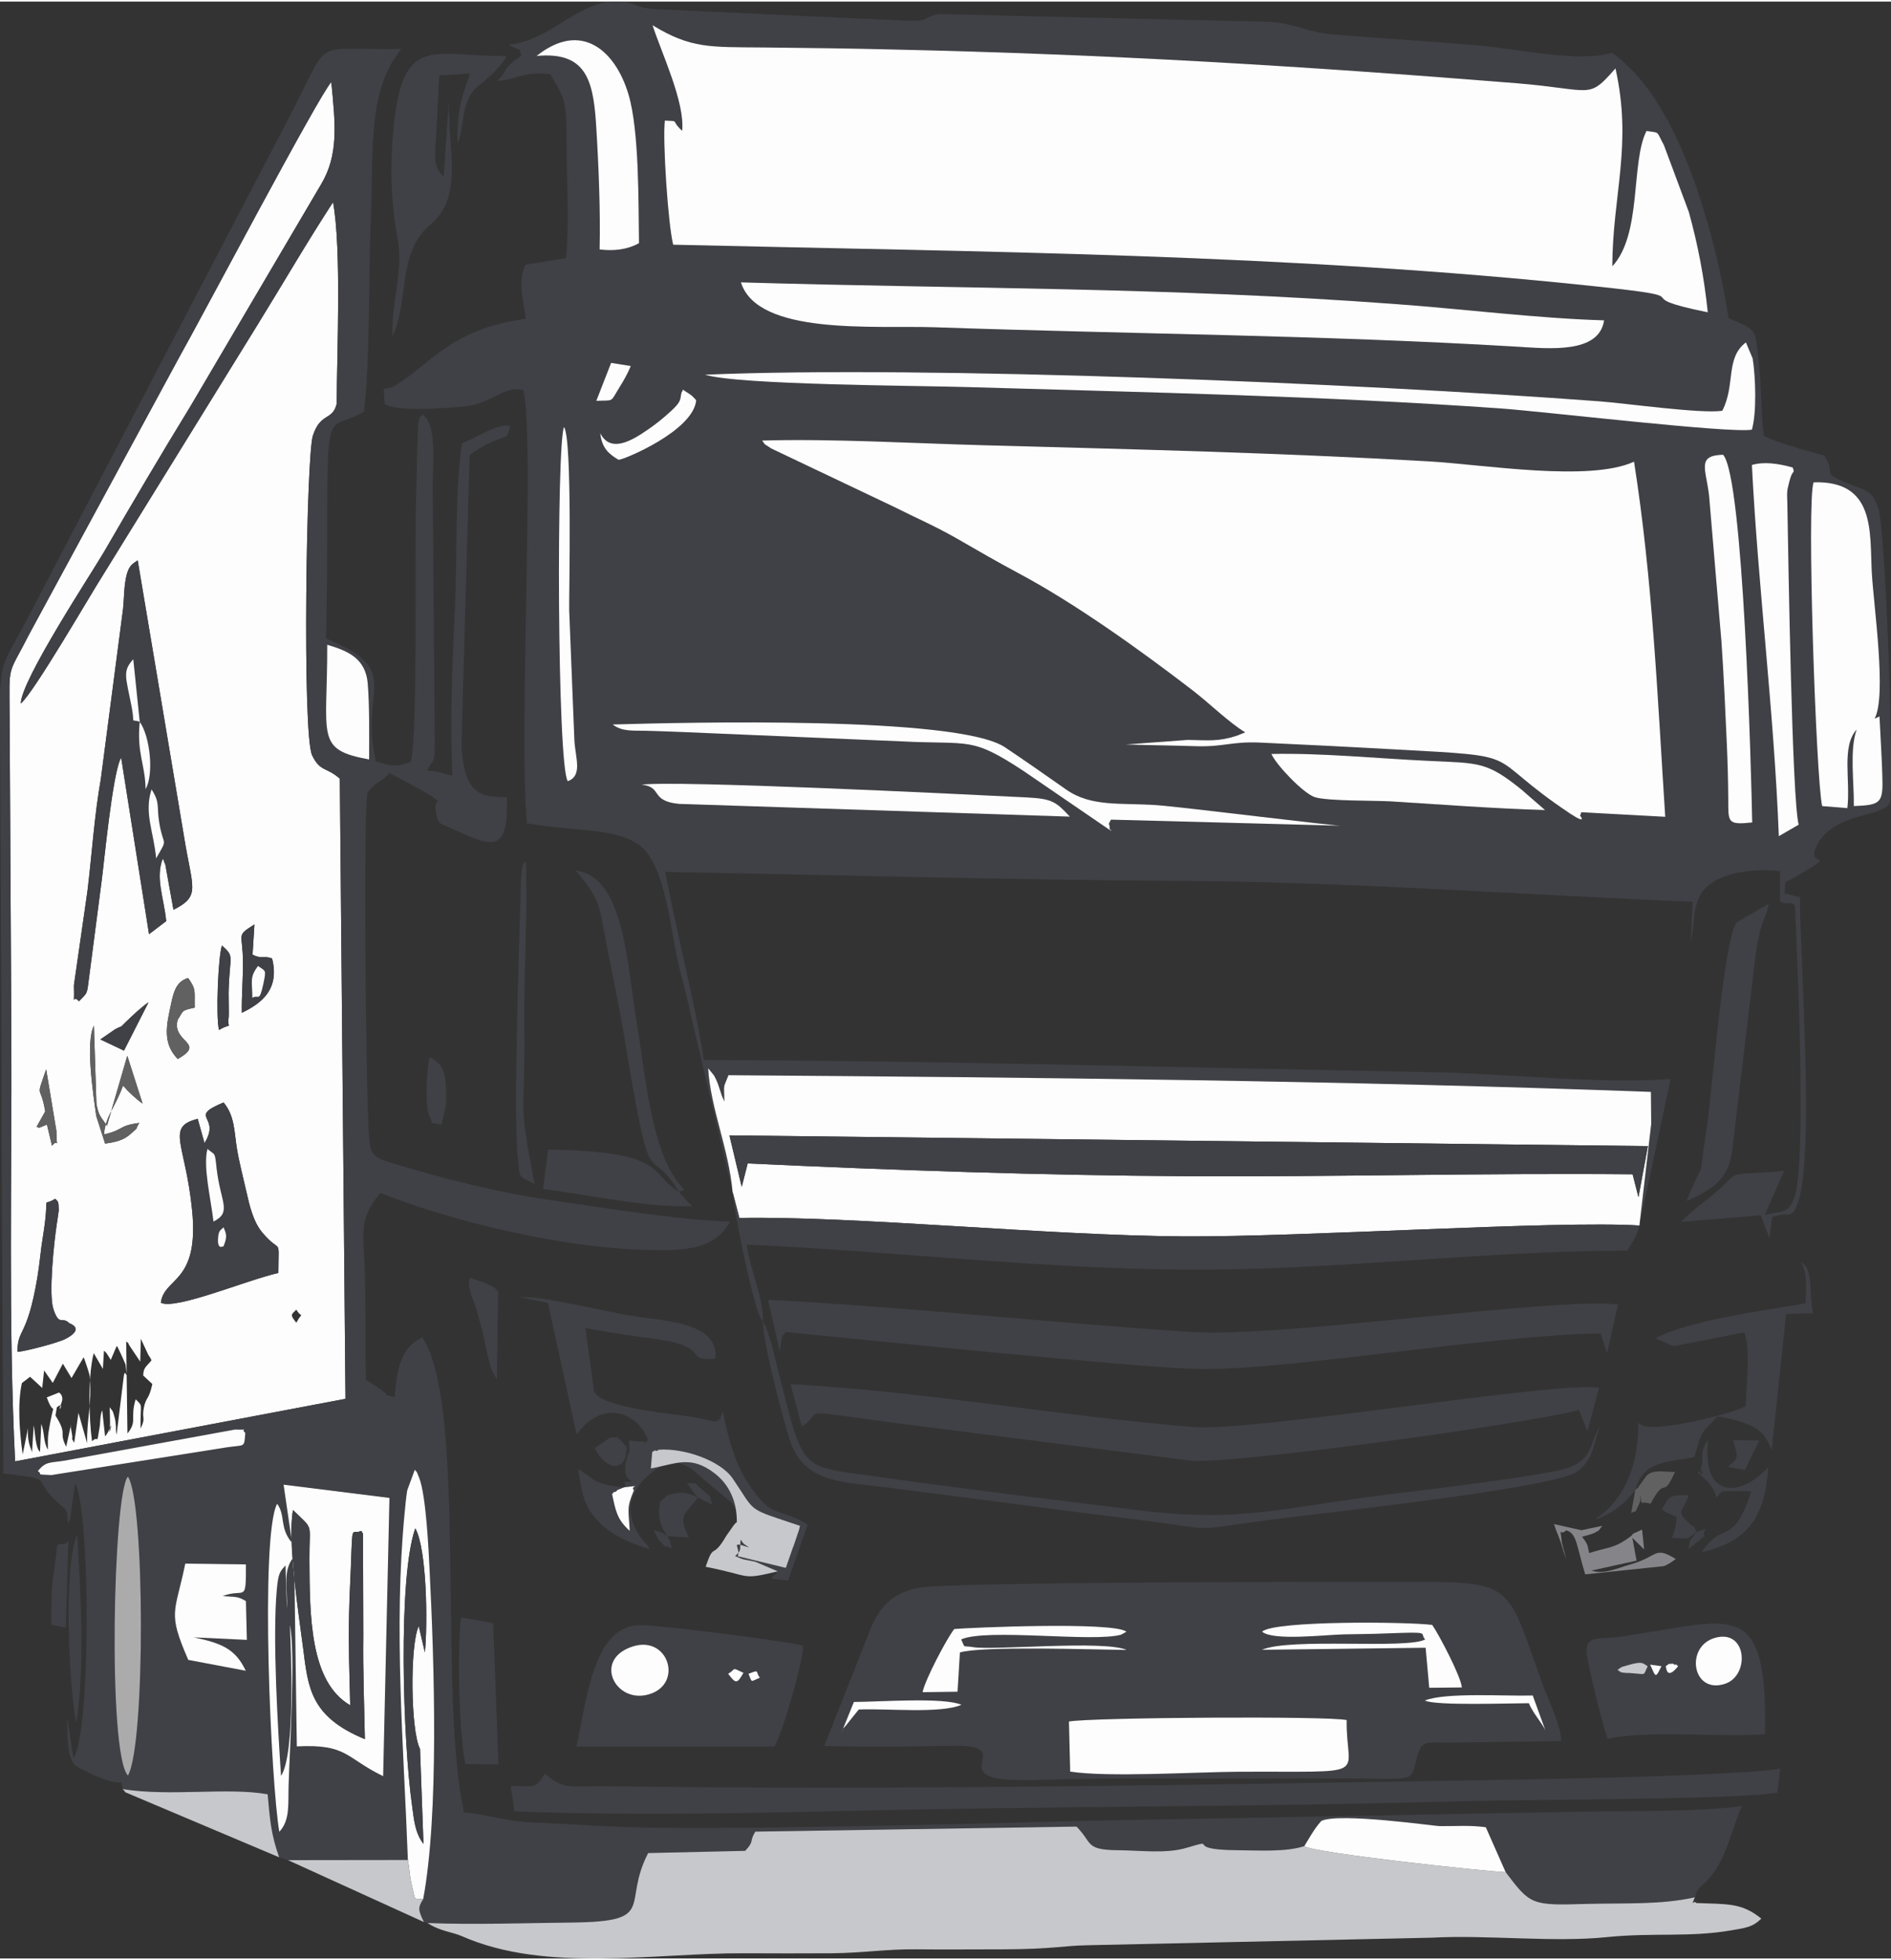
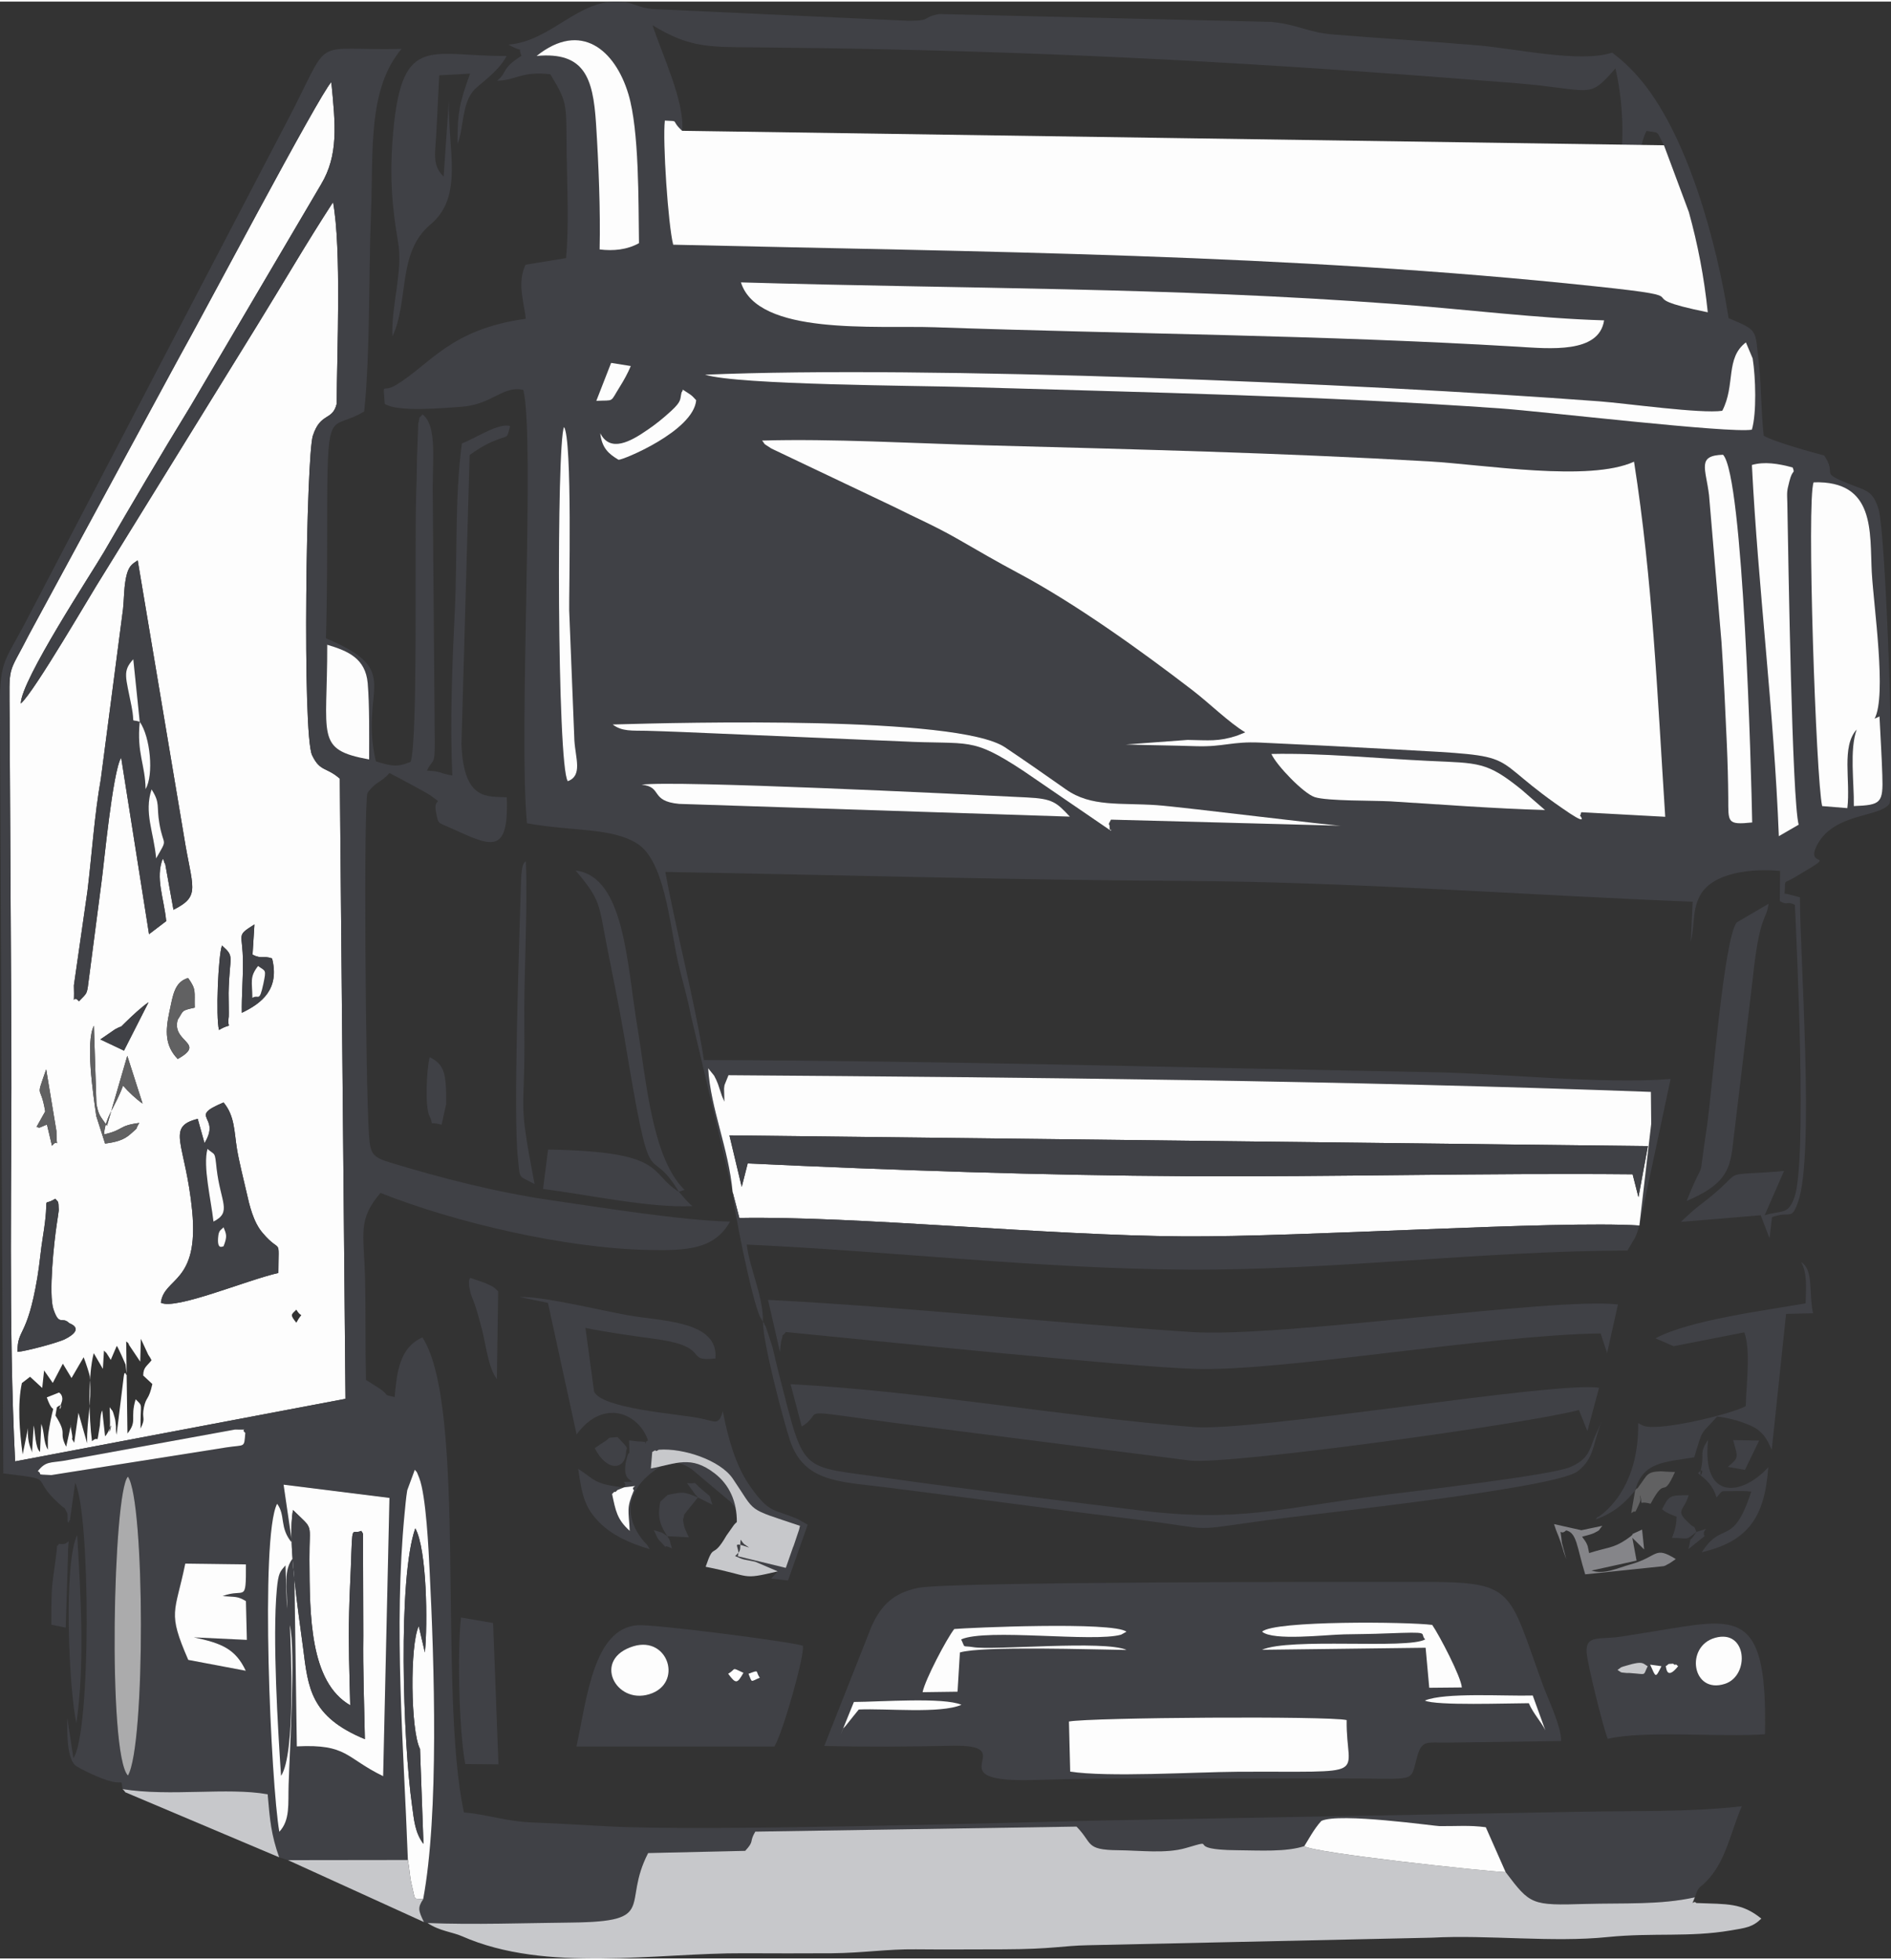
<svg xmlns="http://www.w3.org/2000/svg" xml:space="preserve" width="494px" height="512px" version="1.1" style="shape-rendering:geometricPrecision; text-rendering:geometricPrecision; image-rendering:optimizeQuality; fill-rule:evenodd; clip-rule:evenodd" viewBox="0 0 12003 12420">
  <rect x="0" y="0" width="12003" height="12420" fill="#333333" stroke="none" />
  <defs>
    <style type="text/css">
   
    .fil0 {fill:#404146}
    .fil5 {fill:#616162}
    .fil4 {fill:#858589}
    .fil3 {fill:#ABABAC}
    .fil2 {fill:#C7C8CB}
    .fil1 {fill:#FDFDFD}
   
  </style>
  </defs>
  <g id="Слой_x0020_1">
    <path class="fil0" d="M4072 4970c218,-28 1969,57 2446,81 166,8 188,32 273,122l-2481 -81c-187,-18 -102,-108 -238,-122zm3998 -195c316,-7 678,29 998,44 321,15 368,4 588,181l151 131c-322,-9 -658,-35 -981,-55 -104,-6 -402,-1 -481,-27 -71,-23 -243,-202 -275,-274zm-4490 -2075c54,74 31,1069 33,1164l33 826c7,113 53,223 -42,258 -68,-93 -72,-2146 -24,-2248zm309 1888c453,-13 2187,-56 2489,144 136,91 248,170 388,268 160,113 344,84 577,100 176,13 1151,136 1182,131l-1473 -39c-23,39 -9,25 -9,42 0,52 18,2 9,29l-557 -381c-335,-220 -333,-164 -777,-187l-1385 -59c-78,-3 -155,-6 -232,-8 -86,-2 -153,6 -212,-40zm7623 -1537c393,-12 356,315 369,570 12,218 96,784 18,930l31 -14c6,125 14,246 18,373 6,178 -8,189 -181,196 2,-157 -28,-355 18,-486 -98,109 -38,321 -59,499l-160 -13c-39,-169 -100,-1949 -54,-2055zm-575 -175c129,137 179,2008 185,2334 -162,17 -151,-2 -152,-154 -1,-115 -4,-228 -9,-342 -10,-217 -19,-432 -34,-649l-79 -932c-21,-172 -78,-252 89,-257zm480 2348l-126 73c-31,-798 -132,-1580 -171,-2356 78,-23 169,-9 259,16 16,46 0,4 -21,88 -17,67 -15,64 -13,138 7,391 30,1881 72,2041zm-6580 -2438c444,-13 967,18 1416,30 957,26 1857,47 2815,102 360,21 1019,132 1304,2 118,753 148,1478 198,2254l-532 -29c-2,3 -4,6 -4,11 -1,5 -5,10 -5,10 0,0 51,62 -62,-12 -579,-386 -240,-360 -1117,-408 -285,-16 -566,-30 -851,-43 -183,-8 -230,28 -405,23 -146,-5 -299,-6 -448,-11l392 -29c137,2 194,12 314,-27l52 -21c-101,-60 -231,-188 -337,-269 -323,-248 -738,-547 -1104,-742 -135,-72 -250,-139 -389,-219 -146,-83 -258,-130 -403,-203l-774 -368c-68,-44 -31,-18 -60,-51zm-504 -324c47,32 52,29 86,68 -17,196 -469,382 -493,378 -62,-37 -106,-74 -116,-169 63,125 192,54 300,-21 49,-33 99,-73 149,-119 71,-65 56,-75 67,-118 1,-4 10,-12 7,-19zm142 -94c1403,-59 4132,53 5677,169 172,13 645,80 780,60 85,-164 18,-334 150,-434l43 102c19,119 26,346 -5,452 -139,25 -1337,-117 -1598,-135 -1141,-80 -2227,-101 -3367,-135 -314,-10 -1470,-13 -1680,-79zm-690 166l94 -241 125 20c-20,47 -43,89 -70,132 -65,104 -31,83 -149,89zm6397 -511c-32,212 -343,180 -556,167 -1242,-74 -2454,-80 -3691,-123 -381,-13 -1125,55 -1232,-285 1430,42 2702,30 4146,137 431,31 912,92 1333,104zm-6126 -490c-74,42 -163,51 -250,40 6,-245 -7,-555 -23,-802 -19,-287 -73,-454 -377,-426 281,-225 499,-38 583,243 69,231 63,683 67,945zm274 -713c18,-182 -130,-491 -188,-670 244,149 365,138 701,141 275,3 550,6 825,13 1382,31 2588,104 3957,214 490,40 452,108 629,-94 109,486 -18,799 -20,1256 190,-204 116,-660 217,-859 88,14 59,-5 111,91l158 424c56,202 97,412 120,636 -559,-113 23,-87 -716,-165 -1942,-207 -3900,-218 -5851,-264 -32,-123 -68,-659 -53,-788 100,6 31,-7 110,65zm320 6734c-25,-275 -140,-530 -155,-784l38 47c10,18 16,32 24,52l25 75c2,6 6,15 8,19 2,5 5,13 8,19 0,0 -2,-81 -2,-82 1,-8 1,-15 3,-24l25 -62c1938,14 3910,34 5855,106l2 203 -75 645 198 -930c-425,35 -1062,-35 -1513,-43 -1529,-28 -3120,-73 -4623,-77 -56,-366 -171,-793 -245,-1194 1096,19 2197,51 3290,57 1073,6 2163,90 3231,132l-12 254c27,-113 8,-190 55,-286 77,-157 340,-180 512,-163l-2 191c55,32 40,-4 96,24 11,253 79,1636 -4,1859 -41,110 -75,77 -188,111l123 -281c-462,40 -202,-33 -541,222 -25,20 -16,12 -41,34 -25,22 -52,48 -73,67l507 -42 56 146 16 -134c119,-43 121,26 165,-96 106,-296 11,-1579 12,-1934l-76 -20c-2,0 -10,-2 -11,-2 -2,-1 -8,0 -11,-2 10,-99 -15,-55 65,-103 312,-184 48,-39 147,-214 111,-196 397,-167 454,-253 34,-51 -21,-1720 -70,-1873 -37,-115 -76,-113 -184,-156 -200,-80 -73,-52 -160,-181 -67,-18 -318,-86 -384,-126 -17,-148 -14,-304 -30,-451 -26,-229 -1,-213 -193,-295 -73,-468 -260,-1177 -577,-1535 -55,-62 -107,-109 -162,-150 -204,67 -612,-26 -850,-46 -307,-26 -609,-44 -918,-69 -165,-13 -226,-64 -395,-80l-2108 -50c-116,21 -42,43 -195,43l-1628 -75c-93,-10 -112,-39 -196,-46 -271,-23 -441,251 -716,272 118,65 52,-5 83,71 -135,86 -84,102 -155,158 119,-1 152,-62 338,-41 117,192 99,189 104,514 3,203 15,455 -4,653l-257 42c-57,116 -6,253 1,343 -481,67 -604,288 -824,421 -91,55 -80,-33 -71,119 83,54 365,27 483,19 200,-13 267,-138 397,-107 75,317 -32,2182 23,2750 293,53 533,26 698,128 173,106 207,502 257,736 28,128 61,228 85,354l265 1121z" />
    <path class="fil1" d="M553 9150l-55 -193 -27 190c-27,-48 -3,0 -16,-66 -27,-142 22,87 -6,-41l-29 132c-51,-101 13,-69 -68,-198l9 -52c61,-49 -8,66 29,-28 18,-46 -13,-64 -15,-66l-78 31c54,153 51,-33 10,228 -4,22 -3,80 -3,104 -30,-50 -20,-108 -42,-164l-8 178c-31,-27 -31,-133 -40,-168l-11 172c-1,-20 -32,-56 -25,-155l-34 167c-20,-144 -34,-321 -5,-453l52 -40 77 71 12 -111 55 79 64 -122 55 91 77 -132c15,38 38,110 39,122 14,188 -20,262 -17,424zm187 -54c-7,-32 -2,-46 -5,-63 -2,-16 -2,-28 -7,-45 -17,-59 -9,-33 -32,-67 0,12 4,106 2,116 -18,118 31,-78 -11,40 -2,5 -8,11 -9,15 -2,4 -7,9 -11,14l-18 -164c-13,19 -14,93 -15,95 -25,144 -1,55 -50,100 -20,-148 -26,-418 11,-559l58 100 7 -116c38,40 -3,-11 32,41 3,5 8,13 11,18l38 -89c7,4 56,118 56,118 20,160 -2,-5 -12,80l-45 366zm169 -376l58 54c-23,105 -38,77 -53,146 -17,80 15,62 -22,137 -2,-166 19,-137 -31,-186 -37,122 13,136 -52,217l-8 -584c9,7 15,9 18,22l71 106 4 -145 47 101c3,5 8,13 11,17 2,4 7,12 10,18 -31,40 -52,44 -53,97zm972 -418c39,66 45,-1 0,83 -41,-51 -34,-50 0,-83zm-1770 268c-1,-151 61,-85 126,-471 15,-89 21,-174 35,-258 49,-301 -16,-183 79,-243 18,24 20,6 22,73 0,4 -11,77 -12,83 -19,123 -53,452 -22,545 38,112 52,42 101,89 2,2 105,34 -27,101 -45,23 -252,78 -302,81zm1187 -1325c109,-176 -113,-160 121,-258 72,86 67,186 85,294 13,80 40,186 61,277 18,81 43,189 102,257 120,142 101,12 100,254 -203,46 -654,237 -746,189 21,-164 243,-120 199,-581 -42,-432 -171,-534 35,-586l43 154zm-968 17l-32 -135c-59,24 -41,22 -66,15l55 -98c-30,-183 -63,-67 6,-267l65 391c1,143 19,35 -28,94zm575 -268c-40,-28 -90,-74 -124,-114 -48,133 -112,196 -121,310 129,-29 87,-55 224,-73 -34,55 6,15 -54,69 -47,43 -100,53 -163,62l-56 -175c-20,-141 -69,-469 -15,-573l16 495c14,78 26,79 67,140l129 -444 97 303zm485 -467c-21,-86 -5,-471 19,-536 84,75 47,58 42,301 0,18 2,145 1,149 -13,98 35,30 -62,86zm-660 -4c66,-36 11,8 71,-49 33,-32 97,-93 142,-123l-156 307 -150 -71 93 -64zm398 188c-81,-84 -79,-176 -53,-298 23,-108 32,-190 119,-216 54,76 39,83 42,188 -90,20 -69,18 -108,77 -41,144 185,146 0,249zm407 -293c-2,-106 8,-213 7,-320 0,-191 -48,-164 73,-241l-12 192c60,30 69,4 124,24 49,195 -65,284 -192,345zm-1034 -73c-47,-56 -27,67 -32,-101l86 -598c29,-239 44,-481 85,-712l141 -1079c6,-57 6,-125 15,-177 16,-102 46,-108 78,-132l293 1747c53,335 111,382 -66,471l-52 -289c-1,-4 -6,-8 -8,-18 -1,-9 -5,-12 -8,-17 -48,122 7,246 22,396l-109 83 -177 -1121c-55,92 -110,686 -125,792l-78 599c-15,116 -8,97 -65,156zm-405 2920l2097 -397 -36 -3936c-86,-76 -125,-42 -176,-149 -63,-132 -37,-1901 5,-2028 49,-150 124,-92 151,-202 2,-331 31,-985 -23,-1280 -171,263 -319,519 -484,786l-982 1590c-60,92 -432,736 -516,806 1,-147 449,-827 528,-962 179,-309 358,-613 551,-928l827 -1405c111,-186 92,-376 65,-649 -74,74 -831,1509 -962,1740l-955 1763c-140,276 -127,174 -125,530l11 2019c4,874 -20,1838 24,2702z" />
    <path class="fil0" d="M812 11259c-130,-137 -94,-1800 0,-1897 108,154 112,1707 0,1897zm383 -734c-134,-308 -84,-294 -19,-611l385 5c1,254 -6,147 -148,201 82,7 93,-1 148,32l6 246 -337 -16c178,37 265,74 330,212l-365 -69zm564 -991c56,76 12,150 95,249l-54 -370 672 84 -40 1766c-241,-117 -226,-205 -548,-189l-17 -1205c-76,89 -40,193 -46,330l-9 -274c-34,40 -45,45 -55,154 -28,307 7,886 27,1182 93,-142 62,-809 56,-957 37,166 -1,787 -8,1013 -4,121 11,224 -59,299 -53,-298 -124,-1872 -14,-2082zm-1519 -207c50,-63 78,-52 166,-66l1086 -198c108,3 27,-9 65,21 -8,98 1,74 -118,92l-1113 176c-113,-5 -48,-2 -86,-25zm2103 -4517c-346,-63 -264,-142 -266,-728 131,39 243,86 257,244 12,143 9,337 9,484zm-2247 4455c-44,-864 -20,-1828 -24,-2702l-11 -2019c-2,-356 -15,-254 125,-530l955 -1763c131,-231 888,-1666 962,-1740 27,273 46,463 -65,649l-827 1405c-193,315 -372,619 -551,928 -79,135 -527,815 -528,962 84,-70 456,-714 516,-806l982 -1590c165,-267 313,-523 484,-786 54,295 25,949 23,1280 -27,110 -102,52 -151,202 -42,127 -68,1896 -5,2028 51,107 90,73 176,149l36 3936 -2097 397zm682 2080c304,49 664,-13 921,33 14,162 22,256 73,400l56 18 761 -1c-27,-727 -91,-1469 -21,-2199 5,-49 9,-101 17,-148l48 -130c16,24 4,-9 28,52 44,112 60,465 66,588 30,591 60,1548 -41,2086 -36,54 -30,73 5,145l23 6c296,12 616,0 915,-3 549,-6 315,-112 485,-441l616 -14c61,-66 23,-52 64,-122l2039 -32c105,106 52,148 266,150 137,1 301,23 428,-14 228,-67 -31,11 326,14 145,1 309,12 426,-26 24,-37 59,-106 108,-160 114,-54 721,33 751,33 104,1 190,-7 293,7l126 285c157,208 164,212 506,202 248,-7 472,7 695,-42 28,-85 27,-47 91,-121 109,-124 140,-303 207,-457 -330,38 -706,28 -1042,35l-3059 56c-651,16 -2467,68 -3084,37 -162,-8 -320,-19 -486,-25 -171,-6 -295,-52 -440,-64 -166,-761 22,-2579 -264,-3015 -144,66 -161,214 -176,379 -85,-19 -24,-6 -98,-56l-84 -53c-5,-220 -1,-441 -6,-660 -8,-270 -47,-357 98,-527 472,188 1175,352 1699,362 244,5 420,-2 520,-180 -303,-6 -828,-91 -1133,-135 -362,-53 -706,-143 -1022,-239 -114,-35 -129,-54 -137,-178 -22,-330 -35,-2116 -9,-2169 54,-75 85,-63 139,-126 23,11 236,125 254,138 104,75 20,6 42,113 15,76 11,61 88,96 258,116 374,184 361,-193 -123,-7 -273,25 -288,-336l52 -1836c38,-28 87,-60 139,-83 116,-51 93,-10 118,-101 -73,-23 -228,82 -306,110 -46,341 -28,709 -45,1062 -17,348 -31,708 -16,1046 -94,-17 -62,-26 -161,-31 44,-92 53,-8 49,-264l-12 -1481c-4,-215 31,-444 -65,-516 -36,44 -8,-13 -27,57l-8 217c-1,89 -3,175 -6,265 -9,338 12,1516 -34,1666 -89,37 -126,26 -221,-3 -109,-466 186,-570 -317,-781 9,-282 7,-574 8,-857 2,-629 26,-455 235,-583 39,-387 27,-856 43,-1254 15,-406 -21,-792 194,-1047 -596,14 -430,-104 -731,468l-1666 3190c-130,244 -156,231 -152,561l9 2064c1,920 8,1840 12,2758 356,45 154,15 359,197 48,44 16,-1 48,58 3,6 -5,90 14,42 2,-4 3,15 -1,22l36 -259c98,194 101,1589 -11,1747l-39 -255c-1,90 -4,273 61,308 4,3 13,8 18,11 312,164 255,34 272,133z" />
-     <path class="fil1" d="M4330 820c-79,-72 -10,-59 -110,-65 -15,129 21,665 53,788 1951,46 3909,57 5851,264 739,78 157,52 716,165 -23,-224 -64,-434 -120,-636l-158 -424c-52,-96 -23,-77 -111,-91 -101,199 -27,655 -217,859 2,-457 129,-770 20,-1256 -177,202 -139,134 -629,94 -1369,-110 -2575,-183 -3957,-214 -275,-7 -550,-10 -825,-13 -336,-3 -457,8 -701,-141 58,179 206,488 188,670z" />
+     <path class="fil1" d="M4330 820c-79,-72 -10,-59 -110,-65 -15,129 21,665 53,788 1951,46 3909,57 5851,264 739,78 157,52 716,165 -23,-224 -64,-434 -120,-636l-158 -424z" />
    <path class="fil1" d="M4837 2786c29,33 -8,7 60,51l774 368c145,73 257,120 403,203 139,80 254,147 389,219 366,195 781,494 1104,742 106,81 236,209 337,269l-52 21c-120,39 -177,29 -314,27l-392 29c149,5 302,6 448,11 175,5 222,-31 405,-23 285,13 566,27 851,43 877,48 538,22 1117,408 113,74 62,12 62,12 0,0 4,-5 5,-10 0,-5 2,-8 4,-11l532 29c-50,-776 -80,-1501 -198,-2254 -285,130 -944,19 -1304,-2 -958,-55 -1858,-76 -2815,-102 -449,-12 -972,-43 -1416,-30z" />
    <path class="fil1" d="M4630 7196l5830 68 -60 324 -37 -145c-948,-9 -1886,17 -2825,12 -921,-5 -1872,-38 -2792,-81l-38 149 -78 -327zm20 358l43 166c738,-13 1956,112 2820,117 756,5 2370,-102 2893,-69l75 -645 -2 -203c-1945,-72 -3917,-92 -5855,-106l-25 62c-2,9 -2,16 -3,24 0,1 2,82 2,82 -3,-6 -6,-14 -8,-19 -2,-4 -6,-13 -8,-19l-25 -75c-8,-20 -14,-34 -24,-52l-38 -47c15,254 130,509 155,784z" />
    <path class="fil2" d="M2714 12195c75,51 158,57 219,84 533,235 1235,105 1788,108 186,1 373,1 559,0 203,-2 347,-27 533,-25 187,2 373,0 559,0 310,-1 372,-23 533,-26l2186 -48c353,-19 767,32 1114,-4 290,-29 517,3 781,-42 94,-16 138,-20 194,-75 -125,-101 -212,-91 -413,-99 -19,-24 -38,35 -9,-36 -223,49 -447,35 -695,42 -342,10 -349,6 -506,-202 -144,-6 -1221,-122 -1278,-165 -117,38 -281,27 -426,26 -357,-3 -98,-81 -326,-14 -127,37 -291,15 -428,14 -214,-2 -161,-44 -266,-150l-2039 32c-41,70 -3,56 -64,122l-616 14c-170,329 64,435 -485,441 -299,3 -619,15 -915,3z" />
    <path class="fil0" d="M6793 11234l-8 -318c143,-26 1650,-36 1763,-9 -6,373 182,323 -695,328 -272,2 -821,36 -1060,-1zm-1458 -232l85 -210c172,-1 570,-31 683,18 -134,58 -476,22 -652,30 -17,22 -43,52 -62,77 -59,77 -23,11 -54,85zm3709 -219c128,-53 506,-27 685,-32l80 221c-28,-57 -75,-103 -105,-172 -126,0 -591,17 -660,-17zm-1033 -437c75,-72 931,-63 1080,-43 45,65 184,331 188,397l-207 2 -23 -254 -1039 13c180,-79 923,-2 1036,-66 -40,-42 51,-49 -246,-38 -89,4 -178,4 -267,6 -117,2 -452,43 -522,-17zm-1910 49c29,60 2,37 76,49 126,22 836,-46 974,18 -199,-2 -917,-27 -1058,16l-15 249 -222 3c16,-80 153,-340 201,-401 83,-8 1009,-49 1093,17l-34 19c-176,50 -853,-42 -1015,30zm2019 883c170,0 341,-1 510,0 378,3 318,19 369,-151 29,-97 70,-75 188,-77l722 -10c2,-91 -82,-265 -115,-354 -225,-618 -174,-656 -775,-656 -540,0 -2993,-2 -3192,38 -155,32 -233,109 -294,242l-301 761c260,7 540,5 802,-1 480,-12 -128,237 532,217 521,-16 1035,-7 1554,-9z" />
    <path class="fil1" d="M10182 2023c-421,-12 -902,-73 -1333,-104 -1444,-107 -2716,-95 -4146,-137 107,340 851,272 1232,285 1237,43 2449,49 3691,123 213,13 524,45 556,-167z" />
    <path class="fil0" d="M4630 7196l78 327 38 -149c920,43 1871,76 2792,81 939,5 1877,-21 2825,-12l37 145 60 -324 -5830 -68z" />
-     <path class="fil0" d="M11299 11215c-270,48 -1600,69 -1964,75 -1844,30 -3651,62 -5488,37 -221,-3 -265,28 -388,-80 -66,103 -64,76 -217,79l23 160c644,26 1391,15 2039,-1 1326,-32 2667,-26 4006,-64 324,-9 1765,-10 1972,-54l17 -152z" />
    <path class="fil0" d="M10270 8269c-415,-47 -2134,213 -2708,175 -889,-58 -1791,-158 -2687,-204l76 331c1,-10 5,-59 8,-69 19,-66 -6,-14 29,-58 520,51 2185,222 2597,234 552,18 1860,-215 2575,-225l36 110c1,-3 5,14 4,19l70 -313z" />
    <path class="fil0" d="M4843 8380c2,-165 -84,-334 -103,-491 931,43 1867,154 2798,159 935,5 1865,-119 2792,-121l49 -83c16,-36 14,-36 27,-76 -523,-33 -2137,74 -2893,69 -864,-5 -2082,-130 -2820,-117l-43 -166c1,76 120,681 175,795l18 31z" />
    <path class="fil0" d="M5018 8775l71 269c162,-101 -91,-113 599,-22l1867 238c255,27 2150,-235 2467,-321l54 134 74 -275c-279,-44 -2183,281 -2576,249 -846,-68 -1719,-228 -2556,-272z" />
    <path class="fil1" d="M2293 9706c5,6 9,14 11,19l2 646c-3,219 6,438 10,657 -346,-143 -360,-325 -392,-578 -28,-213 -101,-690 -64,-876 135,132 103,72 104,312 2,359 2,779 259,927 -5,-197 -12,-390 -7,-588 2,-96 7,-191 11,-287 11,-299 3,-202 66,-232zm-439 77c-83,-99 -39,-173 -95,-249 -110,210 -39,1784 14,2082 70,-75 55,-178 59,-299 7,-226 45,-847 8,-1013 6,148 37,815 -56,957 -20,-296 -55,-875 -27,-1182 10,-109 21,-114 55,-154l9 274c6,-137 -30,-241 46,-330l17 1205c322,-16 307,72 548,189l40 -1766 -672 -84 54 370z" />
    <path class="fil0" d="M4823 10638c-61,25 -47,36 -72,-25 75,-28 41,-16 72,25zm-104 -31c-39,68 -47,74 -97,6 55,-32 15,-44 97,-6zm-697 -169c221,-66 316,239 99,305 -215,66 -364,-225 -99,-305zm893 637c53,-82 196,-589 181,-640 -92,-28 -942,-137 -1049,-130 -278,20 -320,454 -388,770l1256 0z" />
    <path class="fil1" d="M11512 3051c-46,106 15,1886 54,2055l160 13c21,-178 -39,-390 59,-499 -46,131 -16,329 -18,486 173,-7 187,-18 181,-196 -4,-127 -12,-248 -18,-373l-31 14c78,-146 -6,-712 -18,-930 -13,-255 24,-582 -369,-570z" />
    <path class="fil0" d="M962 5000c57,89 30,104 50,218 26,152 57,84 -21,220 -15,-168 -78,-289 -29,-438zm-75 -429c68,97 90,338 37,427 -2,-156 -57,-227 -37,-427zm0 0c-64,-22 -28,25 -52,-98 -37,-190 -59,-222 11,-299l41 397zm-386 1774c57,-59 50,-40 65,-156l78 -599c15,-106 70,-700 125,-792l177 1121 109 -83c-15,-150 -70,-274 -22,-396 3,5 7,8 8,17 2,10 7,14 8,18l52 289c177,-89 119,-136 66,-471l-293 -1747c-32,24 -62,30 -78,132 -9,52 -9,120 -15,177l-141 1079c-41,231 -56,473 -85,712l-86 598c5,168 -15,45 32,101z" />
    <path class="fil1" d="M4475 2368c210,66 1366,69 1680,79 1140,34 2226,55 3367,135 261,18 1459,160 1598,135 31,-106 24,-333 5,-452l-43 -102c-132,100 -65,270 -150,434 -135,20 -608,-47 -780,-60 -1545,-116 -4274,-228 -5677,-169z" />
    <path class="fil0" d="M10546 10565c-39,79 -35,72 -72,-10l72 10zm340 -180c204,-58 223,240 63,292 -209,68 -255,-238 -63,-292zm-313 180c28,-17 2,-13 46,-16 3,0 14,12 16,6 3,-6 11,7 17,10 -75,94 -75,6 -79,0zm-114 0c-33,64 1,51 -119,43 -5,0 -13,1 -17,0 -48,-5 -25,-1 -56,-19 32,-22 10,-14 61,-29 108,-33 102,-8 131,5zm744 432c16,-756 -154,-743 -602,-670 -101,16 -210,35 -310,50 -140,21 -227,-13 -220,101 6,78 106,481 134,548 235,-55 716,-9 998,-29z" />
    <path class="fil0" d="M3961 9430c131,-15 32,-9 63,18 -50,118 -33,125 -27,258 -81,-73 -89,-127 -112,-234 6,-4 15,-19 18,-13 2,5 13,-10 16,-12 4,-2 34,-14 42,-17zm0 0c-188,-18 -187,-50 -291,-118 24,164 39,246 138,344 75,74 181,127 316,166 -26,-45 -14,-22 -37,-49 -141,-169 -97,-334 71,-453 92,-64 155,-59 234,-4l227 191c4,3 10,7 14,11 45,43 41,65 44,132 1,-127 -46,-236 -141,-309 -152,-117 -243,-61 -405,-31l9 -105c8,-3 18,-14 22,-8 4,7 15,-5 20,-6 156,-12 390,67 469,183 153,224 79,183 427,300 -1,5 -3,7 -3,13 -1,5 -3,10 -3,12l-33 98c-1,2 -3,10 -5,12l-46 132 -305 -74c20,-61 -58,-99 72,-55 -43,-31 -27,-14 -54,-50 -7,66 9,64 -35,104 64,29 52,19 128,36l143 61 -42 46 107 12 125 -354 -58 -33c-158,-72 -181,-27 -314,-220 -85,-123 -134,-296 -167,-467 -29,97 -45,62 -158,42 -147,-27 -610,-60 -659,-167l-55 -404c152,31 307,51 457,72 345,50 166,145 368,122 22,-240 -342,-236 -553,-274 -167,-29 -553,-124 -690,-116l180 37 182 835c174,-237 399,-128 453,38 -54,35 34,8 -53,7 -13,0 -49,-6 -67,-7 5,144 3,26 -19,134 -1,5 -4,12 -4,18 -11,90 27,95 43,110 -105,4 -20,-7 -52,36z" />
    <path class="fil1" d="M6793 11234c239,37 788,3 1060,1 877,-5 689,45 695,-328 -113,-27 -1620,-17 -1763,9l8 318z" />
    <path class="fil0" d="M1419 7779c18,45 25,57 0,121 -2,-3 -46,33 -33,-70 5,-35 21,-36 33,-51zm-64 -36c-16,-142 -68,-352 -38,-461 49,43 46,11 58,125 25,215 99,276 -20,336zm-57 -498l-43 -154c-206,52 -77,154 -35,586 44,461 -178,417 -199,581 92,48 543,-143 746,-189 1,-242 20,-112 -100,-254 -59,-68 -84,-176 -102,-257 -21,-91 -48,-197 -61,-277 -18,-108 -13,-208 -85,-294 -234,98 -12,82 -121,258z" />
    <path class="fil0" d="M2491 2125c107,-228 28,-532 242,-711 211,-176 110,-471 116,-784l-33 481c-78,-77 -51,-150 -45,-306 5,-113 12,-224 17,-337l196 -11c-64,178 -81,239 -80,446 39,-91 26,-246 99,-335 32,-40 158,-118 213,-223 -499,5 -677,-162 -726,557 -15,224 -1,405 36,619 34,194 -44,404 -35,604z" />
    <path class="fil1" d="M8070 4775c32,72 204,251 275,274 79,26 377,21 481,27 323,20 659,46 981,55l-151 -131c-220,-177 -267,-166 -588,-181 -320,-15 -682,-51 -998,-44z" />
    <path class="fil1" d="M11417 5224c-42,-160 -65,-1650 -72,-2041 -2,-74 -4,-71 13,-138 21,-84 37,-42 21,-88 -90,-25 -181,-39 -259,-16 39,776 140,1558 171,2356l126 -73z" />
    <path class="fil0" d="M10379 9450c49,-183 185,-179 375,-211 60,-196 36,-134 145,-258 67,4 186,39 240,71 61,36 82,85 107,140l91 -863 171 -4c-28,-134 5,-276 -76,-325 41,68 31,166 29,262 -247,44 -736,105 -953,222l115 50 449 -88c42,115 12,336 9,468 -76,46 -531,159 -644,127 -5,-1 -32,-15 -39,-19 8,443 -254,596 -254,596 -3,-5 -11,10 -16,16 128,-47 191,-113 251,-184z" />
    <path class="fil1" d="M10848 3133l79 932c15,217 24,432 34,649 5,114 8,227 9,342 1,152 -10,171 152,154 -6,-326 -56,-2197 -185,-2334 -167,5 -110,85 -89,257z" />
    <path class="fil0" d="M4843 8380c-2,126 129,624 171,751 89,267 316,262 602,298 535,67 1076,141 1611,207 515,63 289,74 817,2 281,-38 1829,-201 1970,-310 108,-84 95,-173 150,-311l-44 98c-31,82 -41,139 -155,187 -123,52 -997,153 -1162,174 -687,86 -934,180 -1587,98 -528,-66 -1064,-129 -1592,-204 -559,-80 -512,-13 -679,-656 -17,-66 -25,-105 -42,-175l-42 -129c-1,-4 -7,-7 -9,-15 -1,-9 -5,-11 -9,-15z" />
    <path class="fil1" d="M4101 4628c77,2 154,5 232,8l1385 59c444,23 442,-33 777,187l557 381c9,-27 -9,23 -9,-29 0,-17 -14,-3 9,-42l1473 39c-31,5 -1006,-118 -1182,-131 -233,-16 -417,13 -577,-100 -140,-98 -252,-177 -388,-268 -302,-200 -2036,-157 -2489,-144 59,46 126,38 212,40z" />
    <path class="fil1" d="M3406 345c304,-28 358,139 377,426 16,247 29,557 23,802 87,11 176,2 250,-40 -4,-262 2,-714 -67,-945 -84,-281 -302,-468 -583,-243z" />
    <path class="fil1" d="M4072 4970c136,14 51,104 238,122l2481 81c-85,-90 -107,-114 -273,-122 -477,-24 -2228,-109 -2446,-81z" />
    <path class="fil0" d="M10706 7612c231,-98 273,-187 291,-339l127 -1059c44,-428 88,-379 102,-488l-202 118c-82,98 -159,1095 -189,1293 -65,425 1,149 -129,475z" />
    <path class="fil1" d="M2688 11693c-54,-71 -60,-152 -72,-240 -59,-415 -91,-1449 20,-1763 74,132 79,607 61,788l-39 -167c-57,116 -52,665 8,779l22 603zm-99 102c11,55 11,101 23,152 29,119 7,87 74,97 101,-538 71,-1495 41,-2086 -6,-123 -22,-476 -66,-588 -24,-61 -12,-28 -28,-52l-48 130c-8,47 -12,99 -17,148 -70,730 -6,1472 21,2199z" />
    <path class="fil1" d="M8279 11707c57,43 1134,159 1278,165l-126 -285c-103,-14 -189,-6 -293,-7 -30,0 -637,-87 -751,-33 -49,54 -84,123 -108,160z" />
    <path class="fil0" d="M2316 11028c-4,-219 -13,-438 -10,-657l-2 -646c-2,-5 -6,-13 -11,-19 -63,30 -55,-67 -66,232 -4,96 -9,191 -11,287 -5,198 2,391 7,588 -257,-148 -257,-568 -259,-927 -1,-240 31,-180 -104,-312 -37,186 36,663 64,876 32,253 46,435 392,578z" />
    <path class="fil1" d="M1195 10525l365 69c-65,-138 -152,-175 -330,-212l337 16 -6 -246c-55,-33 -66,-25 -148,-32 142,-54 149,53 148,-201l-385 -5c-65,317 -115,303 19,611z" />
    <path class="fil3" d="M812 11259c112,-190 108,-1743 0,-1897 -94,97 -130,1760 0,1897z" />
    <path class="fil0" d="M4309 7554c-197,-122 -71,-255 -830,-268l-32 250c277,35 677,122 948,109 -26,-19 -72,-76 -86,-91z" />
    <path class="fil2" d="M4677 9650c-6,5 -13,12 -18,18l-48 68c-93,161 -76,33 -132,198 300,59 218,86 458,29l-143 -61c-76,-17 -64,-7 -128,-36 44,-40 28,-38 35,-104 27,36 11,19 54,50 -130,-44 -52,-6 -72,55l305 74 46 -132c2,-2 4,-10 5,-12l33 -98c0,-2 2,-7 3,-12 0,-6 2,-8 3,-13 -348,-117 -274,-76 -427,-300 -79,-116 -313,-195 -469,-183 -5,1 -16,13 -20,6 -4,-6 -14,5 -22,8l-9 105c162,-30 253,-86 405,31 95,73 142,182 141,309z" />
    <path class="fil0" d="M2926 10256c-24,220 -12,720 27,930l211 2 -34 -897 -204 -35z" />
    <path class="fil0" d="M4309 7554l36 -12c-207,-204 -242,-690 -300,-1039 -66,-394 -80,-950 -391,-988 159,189 145,205 198,479 38,196 77,377 110,573 181,1094 141,644 347,987z" />
    <path class="fil2" d="M1772 11778c-51,-144 -59,-238 -73,-400 -257,-46 -617,16 -921,-33 38,36 -15,4 69,42l925 391z" />
    <path class="fil1" d="M2343 4810c0,-147 3,-341 -9,-484 -14,-158 -126,-205 -257,-244 2,586 -80,665 266,728z" />
    <path class="fil1" d="M8533 10363c89,-2 178,-2 267,-6 297,-11 206,-4 246,38 -113,64 -856,-13 -1036,66l1039 -13 23 254 207 -2c-4,-66 -143,-332 -188,-397 -149,-20 -1005,-29 -1080,43 70,60 405,19 522,17z" />
    <path class="fil0" d="M2688 11693l-22 -603c-60,-114 -65,-663 -8,-779l39 167c18,-181 13,-656 -61,-788 -111,314 -79,1348 -20,1763 12,88 18,169 72,240z" />
    <path class="fil2" d="M2691 12189c-35,-72 -41,-91 -5,-145 -67,-10 -45,22 -74,-97 -12,-51 -12,-97 -23,-152l-761 1 863 393z" />
    <path class="fil1" d="M3580 2700c-48,102 -44,2155 24,2248 95,-35 49,-145 42,-258l-33 -826c-2,-95 21,-1090 -33,-1164z" />
    <path class="fil1" d="M6101 10395c162,-72 839,20 1015,-30l34 -19c-84,-66 -1010,-25 -1093,-17 -48,61 -185,321 -201,401l222 -3 15 -249c141,-43 859,-18 1058,-16 -138,-64 -848,4 -974,-18 -74,-12 -47,11 -76,-49z" />
    <path class="fil0" d="M111 8570c50,-3 257,-58 302,-81 132,-67 29,-99 27,-101 -49,-47 -63,23 -101,-89 -31,-93 3,-422 22,-545 1,-6 12,-79 12,-83 -2,-67 -4,-49 -22,-73 -95,60 -30,-58 -79,243 -14,84 -20,169 -35,258 -65,386 -127,320 -126,471z" />
    <path class="fil1" d="M240 9327c38,23 -27,20 86,25l1113 -176c119,-18 110,6 118,-92 -38,-30 43,-18 -65,-21l-1086 198c-88,14 -116,3 -166,66z" />
    <path class="fil0" d="M3338 5457c-4,6 -27,-7 -31,130 -11,383 -50,1478 -20,1750 16,145 -2,109 106,168 -111,-584 -58,-401 -65,-995 -4,-346 22,-705 10,-1053z" />
    <path class="fil1" d="M4022 10438c-265,80 -116,371 99,305 217,-66 122,-371 -99,-305z" />
    <path class="fil4" d="M9864 9663c20,63 21,52 43,117 3,8 9,30 12,37 2,5 4,13 5,18l18 52c-3,-13 -27,-101 -28,-105 -12,-122 -17,-37 27,-79 69,16 67,105 121,279l499 -52c27,-11 -6,4 38,-19l38 -26c-139,-86 -108,-16 -288,34 -79,22 -166,66 -247,39l286 -63 -27 -145 75 74 -13 -126c-123,57 -8,0 -99,62 -85,58 -123,50 -237,87l-9 -43c-1,-3 -4,-10 -5,-13 -5,-13 -22,-36 -31,-48 20,-5 59,-15 74,-22 48,-24 26,-15 55,-47l-133 28 -174 -39z" />
    <path class="fil1" d="M10886 10385c-192,54 -146,360 63,292 160,-52 141,-350 -63,-292z" />
    <path class="fil0" d="M11116 9457c-118,360 -182,178 -314,385 286,-69 399,-211 422,-540 -162,180 -424,220 -382,-173 -58,83 -24,83 -42,169 -27,127 39,-23 -22,42 53,43 92,73 118,154 44,-50 19,-38 97,-40 45,-1 82,-2 123,3z" />
    <path class="fil1" d="M4333 2462c3,7 -6,15 -7,19 -11,43 4,53 -67,118 -50,46 -100,86 -149,119 -108,75 -237,146 -300,21 10,95 54,132 116,169 24,4 476,-182 493,-378 -34,-39 -39,-36 -86,-68z" />
    <path class="fil0" d="M490 9733c-87,174 -54,972 -5,1194 54,-380 28,-803 5,-1194z" />
    <path class="fil0" d="M3162 8186c-39,-38 -31,-28 -85,-54l-93 -32c-8,17 -9,15 -6,55l8 38c5,20 21,56 27,74 19,56 28,94 44,152 28,103 40,248 97,324l8 -557z" />
    <path class="fil0" d="M1602 6323c-1,-104 -19,-131 36,-202 48,35 53,19 34,112 -27,124 -29,65 -70,90zm-67 95c127,-61 241,-150 192,-345 -55,-20 -64,6 -124,-24l12 -192c-121,77 -73,50 -73,241 1,107 -9,214 -7,320z" />
    <path class="fil5" d="M1128 6711c185,-103 -41,-105 0,-249 39,-59 18,-57 108,-77 -3,-105 12,-112 -42,-188 -87,26 -96,108 -119,216 -26,122 -28,214 53,298z" />
    <path class="fil5" d="M667 7248c63,-9 116,-19 163,-62 60,-54 20,-14 54,-69 -137,18 -95,44 -224,73 9,-114 73,-177 121,-310 34,40 84,86 124,114l-97 -303 -129 444c-41,-61 -53,-62 -67,-140l-16 -495c-54,104 -5,432 15,573l56 175z" />
    <path class="fil0" d="M375 9788c-27,43 -6,-33 -16,50 -26,223 -34,168 -33,464l91 18 14 -438c1,-185 27,-75 -56,-94z" />
    <path class="fil0" d="M4236 9740l137 7c-3,-7 -9,-15 -11,-22l-18 -42c-1,-7 -3,-14 -4,-20 -9,-43 -1,-24 3,-61l87 -108c-91,-37 -89,-37 -192,-16l-46 42c-24,107 6,162 44,220z" />
    <path class="fil0" d="M2727 6700c-19,79 -31,311 -1,373 37,75 -24,29 77,55l29 -131c1,-182 -6,-251 -105,-297z" />
    <path class="fil1" d="M5335 11002c31,-74 -5,-8 54,-85 19,-25 45,-55 62,-77 176,-8 518,28 652,-30 -113,-49 -511,-19 -683,-18l-85 210z" />
    <path class="fil1" d="M9729 10751c-179,5 -557,-21 -685,32 69,34 534,17 660,17 30,69 77,115 105,172l-80 -221z" />
    <path class="fil0" d="M1390 6527c97,-56 49,12 62,-86 1,-4 -1,-131 -1,-149 5,-243 42,-226 -42,-301 -24,65 -40,450 -19,536z" />
    <path class="fil5" d="M10379 9450l-25 144c39,-32 11,26 49,-56 17,-36 6,-33 8,-60 19,82 -18,32 66,56 102,-191 71,-15 155,-202 -22,1 -87,-4 -90,-4 -92,3 -85,24 -139,95 -3,3 -10,18 -12,14 -2,-4 -8,9 -12,13z" />
    <path class="fil1" d="M1355 7743c119,-60 45,-121 20,-336 -12,-114 -9,-82 -58,-125 -30,109 22,319 38,461z" />
    <path class="fil0" d="M10768 9713c-23,-53 -1,-13 -43,-52 -98,-89 -38,-75 -6,-181 -123,-1 -125,3 -169,89 17,13 9,10 44,28 8,4 36,14 48,19 -2,65 -12,87 -29,135 115,1 81,19 155,-38z" />
    <path class="fil1" d="M3785 2534c118,-6 84,15 149,-89 27,-43 50,-85 70,-132l-125 -20 -94 241z" />
    <path class="fil0" d="M637 6587l150 71 156 -307c-45,30 -109,91 -142,123 -60,57 -5,13 -71,49l-93 64z" />
    <path class="fil0" d="M3974 9205c2,-34 25,-12 -54,-94 -84,6 -35,1 -87,31l-58 39c77,153 195,140 199,24z" />
    <path class="fil5" d="M287 7044l-55 98c25,7 7,9 66,-15l32 135c47,-59 29,49 28,-94l-65 -391c-69,200 -36,84 -6,267z" />
    <path class="fil1" d="M3961 9430c-8,3 -38,15 -42,17 -3,2 -14,17 -16,12 -3,-6 -12,9 -18,13 23,107 31,161 112,234 -6,-133 -23,-140 27,-258 -31,-27 68,-33 -63,-18z" />
    <path class="fil1" d="M962 5000c-49,149 14,270 29,438 78,-136 47,-68 21,-220 -20,-114 7,-129 -50,-218z" />
    <path class="fil0" d="M11166 9133l-165 -3c30,111 40,109 -34,170l109 19 90 -186z" />
    <path class="fil1" d="M887 4571l-41 -397c-70,77 -48,109 -11,299 24,123 -12,76 52,98z" />
    <path class="fil1" d="M887 4571c-20,200 35,271 37,427 53,-89 31,-330 -37,-427z" />
    <path class="fil1" d="M1602 6323c41,-25 43,34 70,-90 19,-93 14,-77 -34,-112 -55,71 -37,98 -36,202z" />
    <path class="fil2" d="M10267 10589c31,18 8,14 56,19 4,1 12,0 17,0 120,8 86,21 119,-43 -29,-13 -23,-38 -131,-5 -51,15 -29,7 -61,29z" />
    <path class="fil0" d="M4430 9494l92 46c-25,-73 1,-38 -65,-95 -76,-65 -16,-34 -96,-42l57 79c2,-4 8,8 12,12z" />
    <path class="fil0" d="M4236 9740c-54,-36 -17,-15 -86,-39 22,44 18,49 45,76 67,70 -13,1 70,40 -17,-54 -6,-41 -29,-77z" />
    <path class="fil0" d="M10768 9713c-59,91 -25,1 -51,109l103 -83c-28,-44 66,-62 -52,-26z" />
    <path class="fil1" d="M1419 7900c25,-64 18,-76 0,-121 -12,15 -28,16 -33,51 -13,103 31,67 33,70z" />
    <path class="fil1" d="M4622 10613c50,68 58,62 97,-6 -82,-38 -42,-26 -97,6z" />
    <path class="fil1" d="M10573 10565c4,6 4,94 79,0 -6,-3 -14,-16 -17,-10 -2,6 -13,-6 -16,-6 -44,3 -18,-1 -46,16z" />
    <path class="fil1" d="M4751 10613c25,61 11,50 72,25 -31,-41 3,-53 -72,-25z" />
    <path class="fil1" d="M10474 10555c37,82 33,89 72,10l-72 -10z" />
  </g>
</svg>